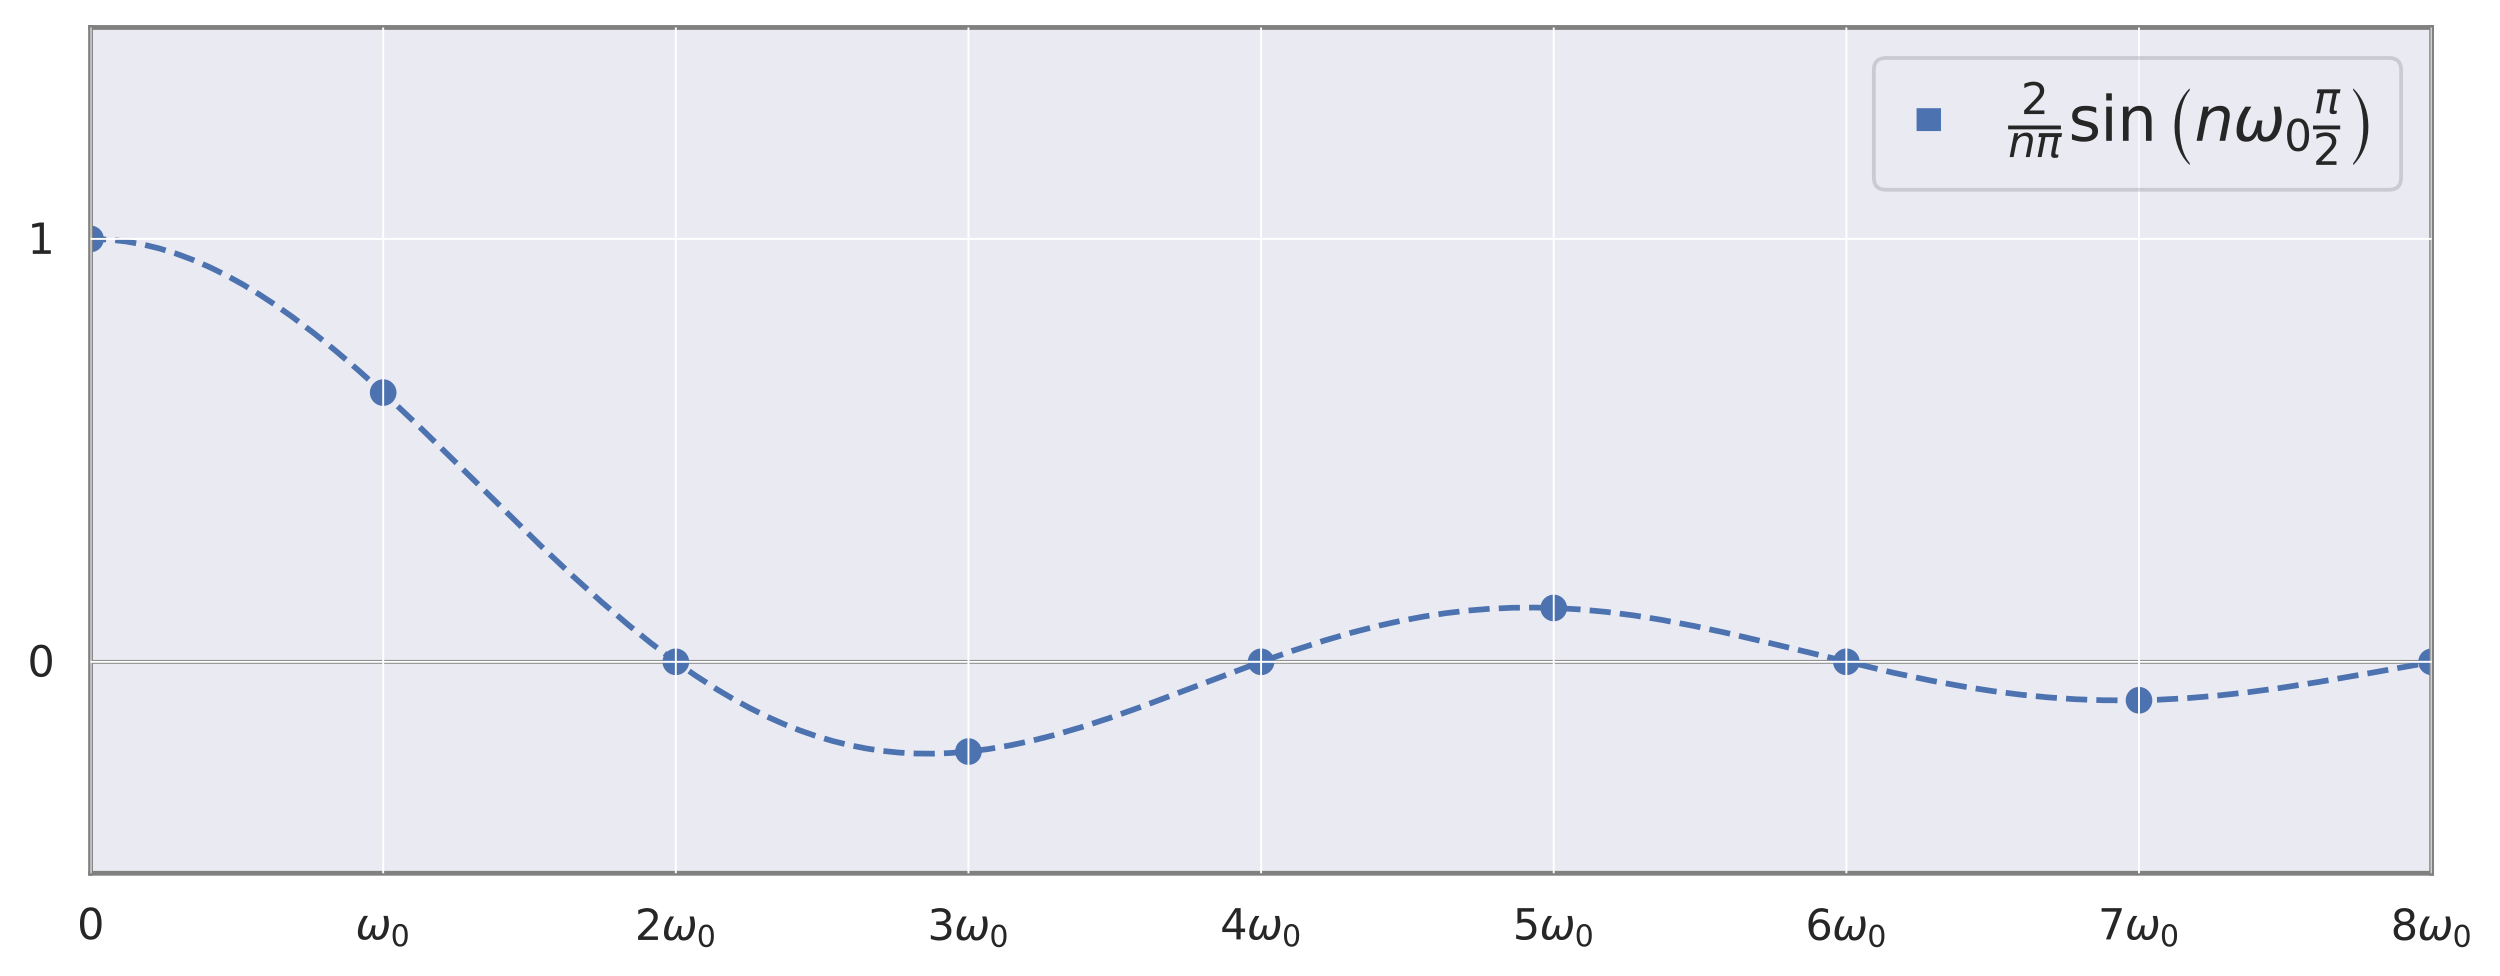
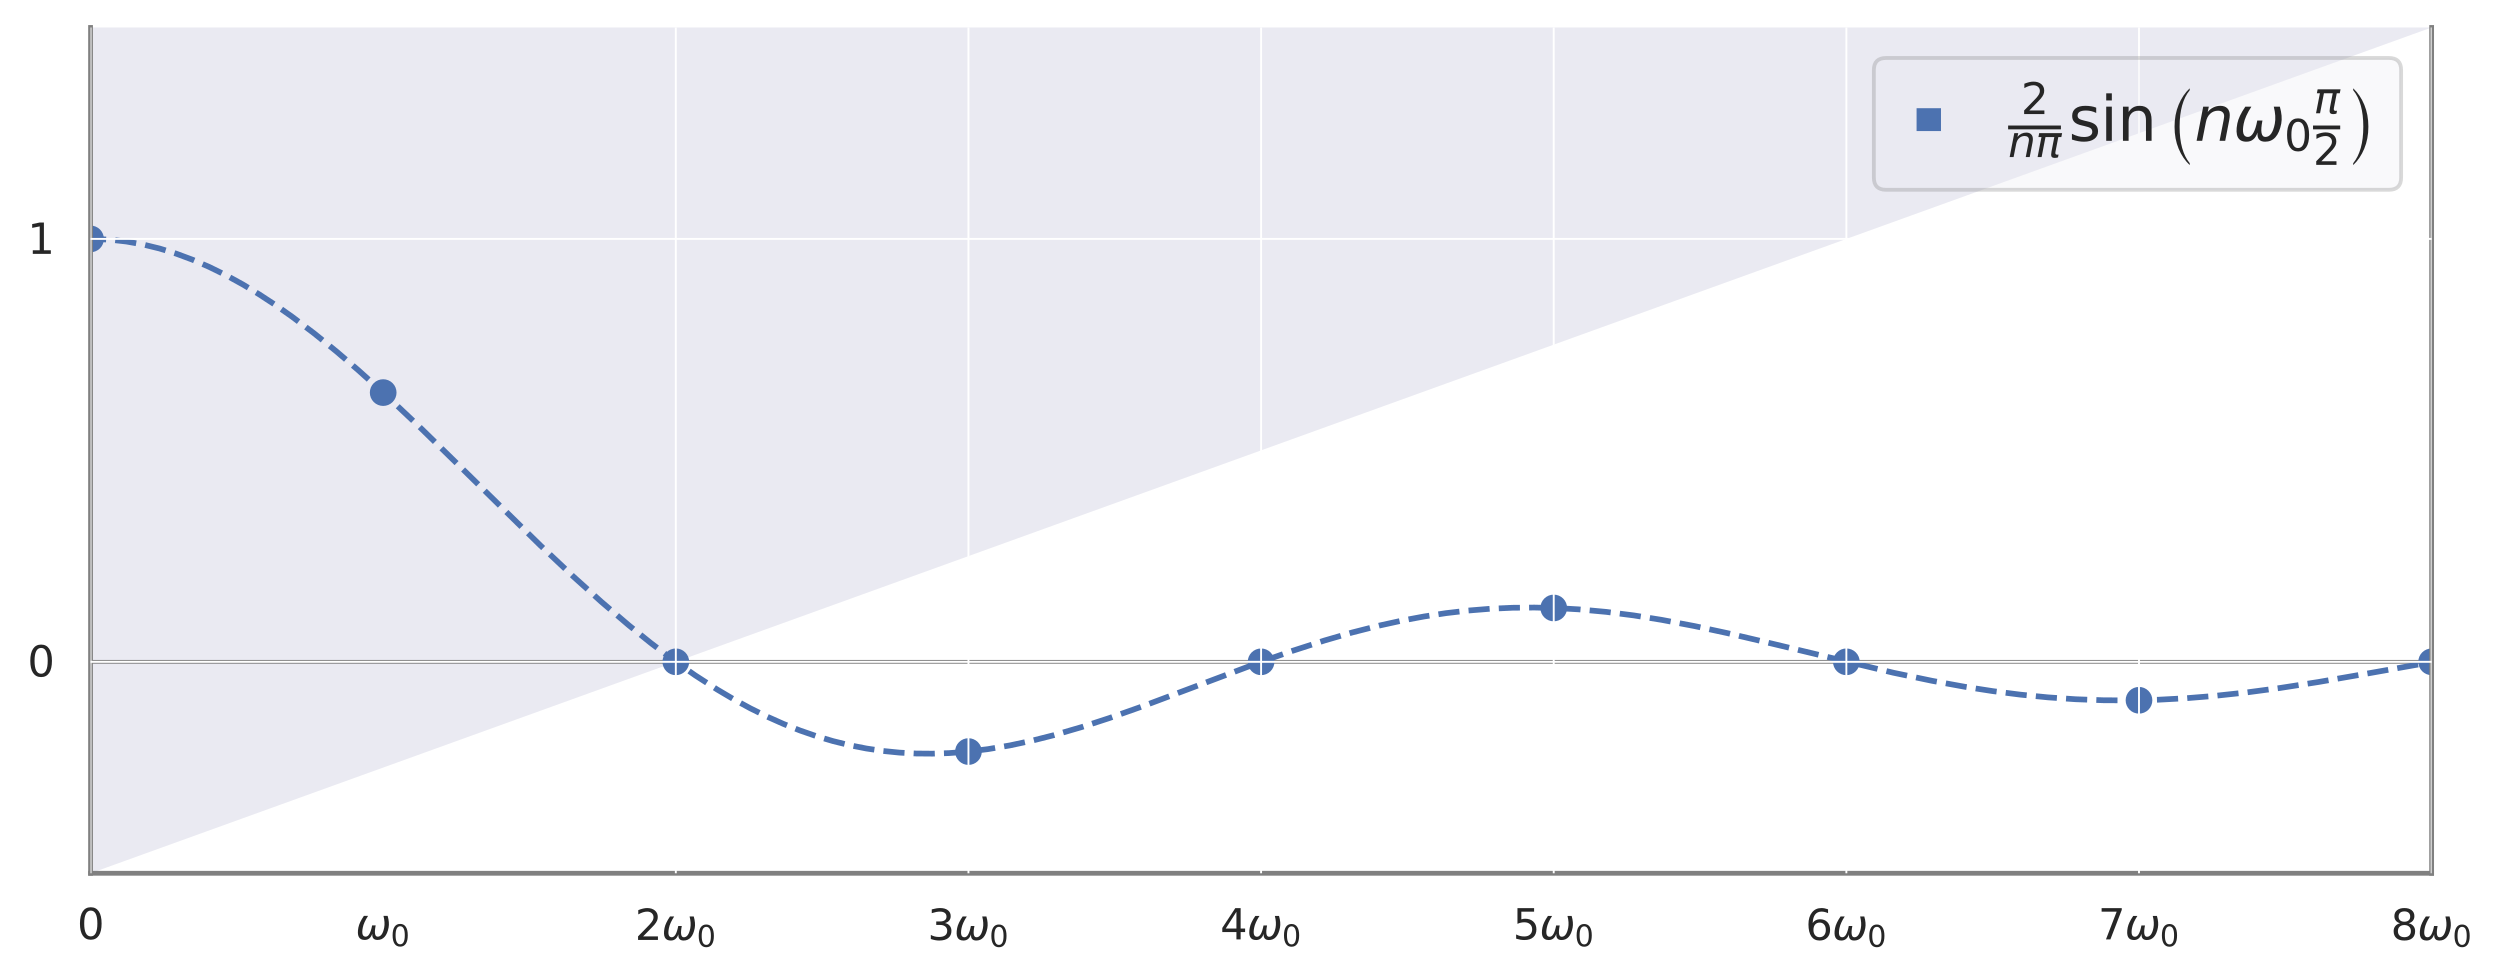
<svg xmlns="http://www.w3.org/2000/svg" xmlns:xlink="http://www.w3.org/1999/xlink" width="655.465pt" height="255.89pt" viewBox="0 0 655.465 255.89" version="1.1">
  <defs>
    <style type="text/css">*{stroke-linejoin: round; stroke-linecap: butt}</style>
  </defs>
  <g id="figure_1">
    <g id="patch_1">
      <path d="M 0 255.89  L 655.465 255.89  L 655.465 0  L 0 0  z " style="fill: #ffffff" />
    </g>
    <g id="axes_1">
      <g id="patch_2">
-         <path d="M 23.74 228.96  L 637.54 228.96  L 637.54 7.2  L 23.74 7.2  z " style="fill: #eaeaf2" />
+         <path d="M 23.74 228.96  L 637.54 7.2  L 23.74 7.2  z " style="fill: #eaeaf2" />
      </g>
      <g id="line2d_1">
        <path d="M 23.74 173.52  L 637.54 173.52  " clip-path="url(#p75a32e670d)" style="fill: none; stroke: #808080; stroke-linecap: round" />
      </g>
      <g id="line2d_2">
        <path d="M -1 67.324  L 2.749 66.022  L 7.092 64.774  L 11.435 63.809  L 15.778 63.13  L 20.121 62.741  L 24.464 62.644  L 28.807 62.839  L 33.15 63.325  L 37.493 64.099  L 41.836 65.159  L 46.179 66.499  L 50.522 68.113  L 54.865 69.993  L 59.208 72.13  L 63.551 74.515  L 67.894 77.136  L 72.237 79.981  L 76.58 83.036  L 82.371 87.413  L 88.162 92.104  L 93.952 97.069  L 101.191 103.601  L 109.877 111.808  L 121.458 123.137  L 141.726 143.044  L 150.412 151.237  L 157.65 157.769  L 164.889 163.959  L 170.68 168.622  L 176.47 172.997  L 182.261 177.061  L 188.052 180.789  L 192.395 183.355  L 196.738 185.717  L 201.081 187.869  L 205.424 189.807  L 209.767 191.529  L 214.11 193.034  L 218.453 194.321  L 222.796 195.39  L 227.139 196.245  L 231.482 196.889  L 235.825 197.325  L 240.168 197.559  L 244.511 197.598  L 248.854 197.449  L 253.197 197.121  L 258.988 196.418  L 264.779 195.436  L 270.569 194.199  L 276.36 192.735  L 283.599 190.63  L 290.837 188.274  L 299.523 185.202  L 312.552 180.307  L 329.924 173.779  L 338.61 170.726  L 347.296 167.922  L 354.535 165.826  L 361.773 163.985  L 367.564 162.715  L 373.355 161.635  L 379.145 160.755  L 384.936 160.079  L 390.727 159.61  L 396.518 159.348  L 402.308 159.29  L 408.099 159.431  L 413.89 159.762  L 421.128 160.429  L 428.367 161.353  L 435.605 162.508  L 444.291 164.15  L 452.977 166.016  L 464.559 168.737  L 496.407 176.379  L 506.541 178.496  L 515.227 180.078  L 522.466 181.201  L 529.704 182.125  L 536.943 182.838  L 544.181 183.329  L 551.419 183.594  L 558.658 183.635  L 565.896 183.456  L 573.135 183.066  L 580.373 182.48  L 589.059 181.543  L 597.745 180.385  L 607.879 178.811  L 620.908 176.549  L 654.205 170.646  L 656.465 170.286  L 656.465 170.286  " clip-path="url(#p75a32e670d)" style="fill: none; stroke-dasharray: 5.55,2.4; stroke-dashoffset: 0; stroke: #4c72b0; stroke-width: 1.5" />
      </g>
      <g id="line2d_3">
        <defs>
          <path id="m15e7d05003" d="M 0 3  C 0.796 3 1.559 2.684 2.121 2.121  C 2.684 1.559 3 0.796 3 0  C 3 -0.796 2.684 -1.559 2.121 -2.121  C 1.559 -2.684 0.796 -3 0 -3  C -0.796 -3 -1.559 -2.684 -2.121 -2.121  C -2.684 -1.559 -3 -0.796 -3 0  C -3 0.796 -2.684 1.559 -2.121 2.121  C -1.559 2.684 -0.796 3 0 3  z " style="stroke: #4c72b0" />
        </defs>
        <g clip-path="url(#p75a32e670d)">
          <use xlink:href="#m15e7d05003" x="23.74" y="62.64" style="fill: #4c72b0; stroke: #4c72b0" />
        </g>
      </g>
      <g id="line2d_4">
        <g clip-path="url(#p75a32e670d)">
          <use xlink:href="#m15e7d05003" x="100.465" y="102.932" style="fill: #4c72b0; stroke: #4c72b0" />
          <use xlink:href="#m15e7d05003" x="177.19" y="173.52" style="fill: #4c72b0; stroke: #4c72b0" />
          <use xlink:href="#m15e7d05003" x="253.915" y="197.049" style="fill: #4c72b0; stroke: #4c72b0" />
          <use xlink:href="#m15e7d05003" x="330.64" y="173.52" style="fill: #4c72b0; stroke: #4c72b0" />
          <use xlink:href="#m15e7d05003" x="407.365" y="159.402" style="fill: #4c72b0; stroke: #4c72b0" />
          <use xlink:href="#m15e7d05003" x="484.09" y="173.52" style="fill: #4c72b0; stroke: #4c72b0" />
          <use xlink:href="#m15e7d05003" x="560.815" y="183.604" style="fill: #4c72b0; stroke: #4c72b0" />
          <use xlink:href="#m15e7d05003" x="637.54" y="173.52" style="fill: #4c72b0; stroke: #4c72b0" />
          <use xlink:href="#m15e7d05003" x="714.265" y="165.677" style="fill: #4c72b0; stroke: #4c72b0" />
        </g>
      </g>
      <g id="patch_3">
        <path d="M 23.74 228.96  L 23.74 7.2  " style="fill: none; stroke: #808080; stroke-width: 1.25; stroke-linejoin: miter; stroke-linecap: square" />
      </g>
      <g id="patch_4">
        <path d="M 637.54 228.96  L 637.54 7.2  " style="fill: none; stroke: #808080; stroke-width: 1.25; stroke-linejoin: miter; stroke-linecap: square" />
      </g>
      <g id="patch_5">
        <path d="M 23.74 228.96  L 637.54 228.96  " style="fill: none; stroke: #808080; stroke-width: 1.25; stroke-linejoin: miter; stroke-linecap: square" />
      </g>
      <g id="patch_6">
-         <path d="M 23.74 7.2  L 637.54 7.2  " style="fill: none; stroke: #808080; stroke-width: 1.25; stroke-linejoin: miter; stroke-linecap: square" />
-       </g>
+         </g>
      <g id="matplotlib.axis_1">
        <g id="xtick_1">
          <g id="line2d_5">
            <path d="M 23.74 228.96  L 23.74 7.2  " clip-path="url(#p75a32e670d)" style="fill: none; stroke: #ffffff; stroke-width: 0.5; stroke-linecap: round" />
          </g>
          <g id="text_1">
            <g style="fill: #262626" transform="translate(20.22 246.315) scale(0.11 -0.11)">
              <defs>
                <path id="DejaVuSans-30" d="M 2034 4250  Q 1547 4250 1301 3770  Q 1056 3291 1056 2328  Q 1056 1369 1301 889  Q 1547 409 2034 409  Q 2525 409 2770 889  Q 3016 1369 3016 2328  Q 3016 3291 2770 3770  Q 2525 4250 2034 4250  z M 2034 4750  Q 2819 4750 3233 4129  Q 3647 3509 3647 2328  Q 3647 1150 3233 529  Q 2819 -91 2034 -91  Q 1250 -91 836 529  Q 422 1150 422 2328  Q 422 3509 836 4129  Q 1250 4750 2034 4750  z " transform="scale(0.016)" />
              </defs>
              <use xlink:href="#DejaVuSans-30" transform="translate(0 0.781)" />
            </g>
          </g>
        </g>
        <g id="xtick_2">
          <g id="line2d_6">
-             <path d="M 100.465 228.96  L 100.465 7.2  " clip-path="url(#p75a32e670d)" style="fill: none; stroke: #ffffff; stroke-width: 0.5; stroke-linecap: round" />
-           </g>
+             </g>
          <g id="text_2">
            <g style="fill: #262626" transform="translate(93.205 246.315) scale(0.11 -0.11)">
              <defs>
                <path id="DejaVuSans-Oblique-3c9" d="M 1369 -91  Q 72 -91 434 1766  Q 575 2500 1256 3500  L 1875 3500  Q 1231 2500 1088 1750  Q 819 397 1519 397  Q 2166 397 2478 2078  L 3009 2078  Q 2669 388 3316 397  Q 4013 403 4275 1750  Q 4419 2500 4169 3500  L 4788 3500  Q 5075 2500 4934 1766  Q 4578 -94 3278 -91  Q 2428 -88 2503 844  Q 2194 -91 1369 -91  z " transform="scale(0.016)" />
              </defs>
              <use xlink:href="#DejaVuSans-Oblique-3c9" transform="translate(0 0.312)" />
              <use xlink:href="#DejaVuSans-30" transform="translate(83.74 -16.094) scale(0.7)" />
            </g>
          </g>
        </g>
        <g id="xtick_3">
          <g id="line2d_7">
            <path d="M 177.19 228.96  L 177.19 7.2  " clip-path="url(#p75a32e670d)" style="fill: none; stroke: #ffffff; stroke-width: 0.5; stroke-linecap: round" />
          </g>
          <g id="text_3">
            <g style="fill: #262626" transform="translate(166.465 246.523) scale(0.11 -0.11)">
              <defs>
                <path id="DejaVuSans-32" d="M 1228 531  L 3431 531  L 3431 0  L 469 0  L 469 531  Q 828 903 1448 1529  Q 2069 2156 2228 2338  Q 2531 2678 2651 2914  Q 2772 3150 2772 3378  Q 2772 3750 2511 3984  Q 2250 4219 1831 4219  Q 1534 4219 1204 4116  Q 875 4013 500 3803  L 500 4441  Q 881 4594 1212 4672  Q 1544 4750 1819 4750  Q 2544 4750 2975 4387  Q 3406 4025 3406 3419  Q 3406 3131 3298 2873  Q 3191 2616 2906 2266  Q 2828 2175 2409 1742  Q 1991 1309 1228 531  z " transform="scale(0.016)" />
              </defs>
              <use xlink:href="#DejaVuSans-32" transform="translate(0 0.781)" />
              <use xlink:href="#DejaVuSans-Oblique-3c9" transform="translate(63.623 0.781)" />
              <use xlink:href="#DejaVuSans-30" transform="translate(147.363 -15.625) scale(0.7)" />
            </g>
          </g>
        </g>
        <g id="xtick_4">
          <g id="line2d_8">
            <path d="M 253.915 228.96  L 253.915 7.2  " clip-path="url(#p75a32e670d)" style="fill: none; stroke: #ffffff; stroke-width: 0.5; stroke-linecap: round" />
          </g>
          <g id="text_4">
            <g style="fill: #262626" transform="translate(243.19 246.523) scale(0.11 -0.11)">
              <defs>
                <path id="DejaVuSans-33" d="M 2597 2516  Q 3050 2419 3304 2112  Q 3559 1806 3559 1356  Q 3559 666 3084 287  Q 2609 -91 1734 -91  Q 1441 -91 1130 -33  Q 819 25 488 141  L 488 750  Q 750 597 1062 519  Q 1375 441 1716 441  Q 2309 441 2620 675  Q 2931 909 2931 1356  Q 2931 1769 2642 2001  Q 2353 2234 1838 2234  L 1294 2234  L 1294 2753  L 1863 2753  Q 2328 2753 2575 2939  Q 2822 3125 2822 3475  Q 2822 3834 2567 4026  Q 2313 4219 1838 4219  Q 1578 4219 1281 4162  Q 984 4106 628 3988  L 628 4550  Q 988 4650 1302 4700  Q 1616 4750 1894 4750  Q 2613 4750 3031 4423  Q 3450 4097 3450 3541  Q 3450 3153 3228 2886  Q 3006 2619 2597 2516  z " transform="scale(0.016)" />
              </defs>
              <use xlink:href="#DejaVuSans-33" transform="translate(0 0.781)" />
              <use xlink:href="#DejaVuSans-Oblique-3c9" transform="translate(63.623 0.781)" />
              <use xlink:href="#DejaVuSans-30" transform="translate(147.363 -15.625) scale(0.7)" />
            </g>
          </g>
        </g>
        <g id="xtick_5">
          <g id="line2d_9">
            <path d="M 330.64 228.96  L 330.64 7.2  " clip-path="url(#p75a32e670d)" style="fill: none; stroke: #ffffff; stroke-width: 0.5; stroke-linecap: round" />
          </g>
          <g id="text_5">
            <g style="fill: #262626" transform="translate(319.915 246.315) scale(0.11 -0.11)">
              <defs>
                <path id="DejaVuSans-34" d="M 2419 4116  L 825 1625  L 2419 1625  L 2419 4116  z M 2253 4666  L 3047 4666  L 3047 1625  L 3713 1625  L 3713 1100  L 3047 1100  L 3047 0  L 2419 0  L 2419 1100  L 313 1100  L 313 1709  L 2253 4666  z " transform="scale(0.016)" />
              </defs>
              <use xlink:href="#DejaVuSans-34" transform="translate(0 0.094)" />
              <use xlink:href="#DejaVuSans-Oblique-3c9" transform="translate(63.623 0.094)" />
              <use xlink:href="#DejaVuSans-30" transform="translate(147.363 -16.312) scale(0.7)" />
            </g>
          </g>
        </g>
        <g id="xtick_6">
          <g id="line2d_10">
            <path d="M 407.365 228.96  L 407.365 7.2  " clip-path="url(#p75a32e670d)" style="fill: none; stroke: #ffffff; stroke-width: 0.5; stroke-linecap: round" />
          </g>
          <g id="text_6">
            <g style="fill: #262626" transform="translate(396.64 246.315) scale(0.11 -0.11)">
              <defs>
                <path id="DejaVuSans-35" d="M 691 4666  L 3169 4666  L 3169 4134  L 1269 4134  L 1269 2991  Q 1406 3038 1543 3061  Q 1681 3084 1819 3084  Q 2600 3084 3056 2656  Q 3513 2228 3513 1497  Q 3513 744 3044 326  Q 2575 -91 1722 -91  Q 1428 -91 1123 -41  Q 819 9 494 109  L 494 744  Q 775 591 1075 516  Q 1375 441 1709 441  Q 2250 441 2565 725  Q 2881 1009 2881 1497  Q 2881 1984 2565 2268  Q 2250 2553 1709 2553  Q 1456 2553 1204 2497  Q 953 2441 691 2322  L 691 4666  z " transform="scale(0.016)" />
              </defs>
              <use xlink:href="#DejaVuSans-35" transform="translate(0 0.094)" />
              <use xlink:href="#DejaVuSans-Oblique-3c9" transform="translate(63.623 0.094)" />
              <use xlink:href="#DejaVuSans-30" transform="translate(147.363 -16.312) scale(0.7)" />
            </g>
          </g>
        </g>
        <g id="xtick_7">
          <g id="line2d_11">
            <path d="M 484.09 228.96  L 484.09 7.2  " clip-path="url(#p75a32e670d)" style="fill: none; stroke: #ffffff; stroke-width: 0.5; stroke-linecap: round" />
          </g>
          <g id="text_7">
            <g style="fill: #262626" transform="translate(473.365 246.523) scale(0.11 -0.11)">
              <defs>
                <path id="DejaVuSans-36" d="M 2113 2584  Q 1688 2584 1439 2293  Q 1191 2003 1191 1497  Q 1191 994 1439 701  Q 1688 409 2113 409  Q 2538 409 2786 701  Q 3034 994 3034 1497  Q 3034 2003 2786 2293  Q 2538 2584 2113 2584  z M 3366 4563  L 3366 3988  Q 3128 4100 2886 4159  Q 2644 4219 2406 4219  Q 1781 4219 1451 3797  Q 1122 3375 1075 2522  Q 1259 2794 1537 2939  Q 1816 3084 2150 3084  Q 2853 3084 3261 2657  Q 3669 2231 3669 1497  Q 3669 778 3244 343  Q 2819 -91 2113 -91  Q 1303 -91 875 529  Q 447 1150 447 2328  Q 447 3434 972 4092  Q 1497 4750 2381 4750  Q 2619 4750 2861 4703  Q 3103 4656 3366 4563  z " transform="scale(0.016)" />
              </defs>
              <use xlink:href="#DejaVuSans-36" transform="translate(0 0.781)" />
              <use xlink:href="#DejaVuSans-Oblique-3c9" transform="translate(63.623 0.781)" />
              <use xlink:href="#DejaVuSans-30" transform="translate(147.363 -15.625) scale(0.7)" />
            </g>
          </g>
        </g>
        <g id="xtick_8">
          <g id="line2d_12">
            <path d="M 560.815 228.96  L 560.815 7.2  " clip-path="url(#p75a32e670d)" style="fill: none; stroke: #ffffff; stroke-width: 0.5; stroke-linecap: round" />
          </g>
          <g id="text_8">
            <g style="fill: #262626" transform="translate(550.09 246.315) scale(0.11 -0.11)">
              <defs>
                <path id="DejaVuSans-37" d="M 525 4666  L 3525 4666  L 3525 4397  L 1831 0  L 1172 0  L 2766 4134  L 525 4134  L 525 4666  z " transform="scale(0.016)" />
              </defs>
              <use xlink:href="#DejaVuSans-37" transform="translate(0 0.094)" />
              <use xlink:href="#DejaVuSans-Oblique-3c9" transform="translate(63.623 0.094)" />
              <use xlink:href="#DejaVuSans-30" transform="translate(147.363 -16.312) scale(0.7)" />
            </g>
          </g>
        </g>
        <g id="xtick_9">
          <g id="line2d_13">
            <path d="M 637.54 228.96  L 637.54 7.2  " clip-path="url(#p75a32e670d)" style="fill: none; stroke: #ffffff; stroke-width: 0.5; stroke-linecap: round" />
          </g>
          <g id="text_9">
            <g style="fill: #262626" transform="translate(626.815 246.523) scale(0.11 -0.11)">
              <defs>
                <path id="DejaVuSans-38" d="M 2034 2216  Q 1584 2216 1326 1975  Q 1069 1734 1069 1313  Q 1069 891 1326 650  Q 1584 409 2034 409  Q 2484 409 2743 651  Q 3003 894 3003 1313  Q 3003 1734 2745 1975  Q 2488 2216 2034 2216  z M 1403 2484  Q 997 2584 770 2862  Q 544 3141 544 3541  Q 544 4100 942 4425  Q 1341 4750 2034 4750  Q 2731 4750 3128 4425  Q 3525 4100 3525 3541  Q 3525 3141 3298 2862  Q 3072 2584 2669 2484  Q 3125 2378 3379 2068  Q 3634 1759 3634 1313  Q 3634 634 3220 271  Q 2806 -91 2034 -91  Q 1263 -91 848 271  Q 434 634 434 1313  Q 434 1759 690 2068  Q 947 2378 1403 2484  z M 1172 3481  Q 1172 3119 1398 2916  Q 1625 2713 2034 2713  Q 2441 2713 2670 2916  Q 2900 3119 2900 3481  Q 2900 3844 2670 4047  Q 2441 4250 2034 4250  Q 1625 4250 1398 4047  Q 1172 3844 1172 3481  z " transform="scale(0.016)" />
              </defs>
              <use xlink:href="#DejaVuSans-38" transform="translate(0 0.781)" />
              <use xlink:href="#DejaVuSans-Oblique-3c9" transform="translate(63.623 0.781)" />
              <use xlink:href="#DejaVuSans-30" transform="translate(147.363 -15.625) scale(0.7)" />
            </g>
          </g>
        </g>
      </g>
      <g id="matplotlib.axis_2">
        <g id="ytick_1">
          <g id="line2d_14">
            <path d="M 23.74 173.52  L 637.54 173.52  " clip-path="url(#p75a32e670d)" style="fill: none; stroke: #ffffff; stroke-width: 0.5; stroke-linecap: round" />
          </g>
          <g id="text_10">
            <g style="fill: #262626" transform="translate(7.2 177.447) scale(0.11 -0.11)">
              <use xlink:href="#DejaVuSans-30" transform="translate(0 0.781)" />
            </g>
          </g>
        </g>
        <g id="ytick_2">
          <g id="line2d_15">
            <path d="M 23.74 62.64  L 637.54 62.64  " clip-path="url(#p75a32e670d)" style="fill: none; stroke: #ffffff; stroke-width: 0.5; stroke-linecap: round" />
          </g>
          <g id="text_11">
            <g style="fill: #262626" transform="translate(7.2 66.567) scale(0.11 -0.11)">
              <defs>
                <path id="DejaVuSans-31" d="M 794 531  L 1825 531  L 1825 4091  L 703 3866  L 703 4441  L 1819 4666  L 2450 4666  L 2450 531  L 3481 531  L 3481 0  L 794 0  L 794 531  z " transform="scale(0.016)" />
              </defs>
              <use xlink:href="#DejaVuSans-31" transform="translate(0 0.094)" />
            </g>
          </g>
        </g>
      </g>
      <g id="legend_1">
        <g id="patch_7">
          <path d="M 494.5 49.76  L 626.34 49.76  Q 629.54 49.76 629.54 46.56  L 629.54 18.4  Q 629.54 15.2 626.34 15.2  L 494.5 15.2  Q 491.3 15.2 491.3 18.4  L 491.3 46.56  Q 491.3 49.76 494.5 49.76  z " style="fill: #eaeaf2; opacity: 0.3; stroke: #808080; stroke-linejoin: miter" />
        </g>
        <g id="line2d_16">
          <path d="M 502.5 31.36  L 508.9 31.36  " style="fill: none; stroke-dasharray: 22.2,9.6; stroke-dashoffset: 0; stroke: #4c72b0; stroke-width: 6" />
        </g>
        <g id="text_12">
          <g style="fill: #262626" transform="translate(526.5 36.96) scale(0.16 -0.16)">
            <defs>
              <path id="DejaVuSans-Oblique-6e" d="M 3566 2113  L 3156 0  L 2578 0  L 2988 2091  Q 3016 2238 3031 2350  Q 3047 2463 3047 2528  Q 3047 2791 2881 2937  Q 2716 3084 2419 3084  Q 1956 3084 1622 2776  Q 1288 2469 1184 1941  L 800 0  L 225 0  L 903 3500  L 1478 3500  L 1363 2950  Q 1603 3253 1940 3418  Q 2278 3584 2650 3584  Q 3113 3584 3367 3334  Q 3622 3084 3622 2631  Q 3622 2519 3608 2391  Q 3594 2263 3566 2113  z " transform="scale(0.016)" />
              <path id="DejaVuSans-Oblique-3c0" d="M 584 3500  L 3938 3500  L 3825 2925  L 3384 2925  L 2966 775  Q 2922 550 2981 450  Q 3038 353 3209 353  Q 3256 353 3325 363  Q 3397 369 3419 372  L 3338 -44  Q 3222 -84 3103 -103  Q 2981 -122 2866 -122  Q 2491 -122 2388 81  Q 2284 288 2391 838  L 2797 2925  L 1506 2925  L 938 0  L 350 0  L 919 2925  L 472 2925  L 584 3500  z " transform="scale(0.016)" />
              <path id="DejaVuSans-73" d="M 2834 3397  L 2834 2853  Q 2591 2978 2328 3040  Q 2066 3103 1784 3103  Q 1356 3103 1142 2972  Q 928 2841 928 2578  Q 928 2378 1081 2264  Q 1234 2150 1697 2047  L 1894 2003  Q 2506 1872 2764 1633  Q 3022 1394 3022 966  Q 3022 478 2636 193  Q 2250 -91 1575 -91  Q 1294 -91 989 -36  Q 684 19 347 128  L 347 722  Q 666 556 975 473  Q 1284 391 1588 391  Q 1994 391 2212 530  Q 2431 669 2431 922  Q 2431 1156 2273 1281  Q 2116 1406 1581 1522  L 1381 1569  Q 847 1681 609 1914  Q 372 2147 372 2553  Q 372 3047 722 3315  Q 1072 3584 1716 3584  Q 2034 3584 2315 3537  Q 2597 3491 2834 3397  z " transform="scale(0.016)" />
              <path id="DejaVuSans-69" d="M 603 3500  L 1178 3500  L 1178 0  L 603 0  L 603 3500  z M 603 4863  L 1178 4863  L 1178 4134  L 603 4134  L 603 4863  z " transform="scale(0.016)" />
              <path id="DejaVuSans-6e" d="M 3513 2113  L 3513 0  L 2938 0  L 2938 2094  Q 2938 2591 2744 2837  Q 2550 3084 2163 3084  Q 1697 3084 1428 2787  Q 1159 2491 1159 1978  L 1159 0  L 581 0  L 581 3500  L 1159 3500  L 1159 2956  Q 1366 3272 1645 3428  Q 1925 3584 2291 3584  Q 2894 3584 3203 3211  Q 3513 2838 3513 2113  z " transform="scale(0.016)" />
              <path id="STIXSizeOneSym-Regular-28" d="M 2445 -858  L 2445 -1050  Q 1728 -371 1309 630  Q 890 1632 890 2886  Q 890 4122 1309 5136  Q 1728 6150 2445 6822  L 2445 6630  Q 1408 5363 1408 2886  Q 1408 410 2445 -858  z " transform="scale(0.016)" />
              <path id="STIXSizeOneSym-Regular-29" d="M 550 6630  L 550 6822  Q 1267 6144 1686 5142  Q 2106 4141 2106 2886  Q 2106 1651 1686 636  Q 1267 -378 550 -1050  L 550 -858  Q 1587 410 1587 2886  Q 1587 5363 550 6630  z " transform="scale(0.016)" />
            </defs>
            <use xlink:href="#DejaVuSans-32" transform="translate(21 44.047) scale(0.7)" />
            <use xlink:href="#DejaVuSans-Oblique-6e" transform="translate(0 -26.403) scale(0.7)" />
            <use xlink:href="#DejaVuSans-Oblique-3c0" transform="translate(44.365 -26.403) scale(0.7)" />
            <use xlink:href="#DejaVuSans-73" transform="translate(99.009 0.25)" />
            <use xlink:href="#DejaVuSans-69" transform="translate(151.108 0.25)" />
            <use xlink:href="#DejaVuSans-6e" transform="translate(178.892 0.25)" />
            <use xlink:href="#STIXSizeOneSym-Regular-28" transform="translate(258.506 -22.75) scale(0.999)" />
            <use xlink:href="#DejaVuSans-Oblique-6e" transform="translate(305.248 0.25)" />
            <use xlink:href="#DejaVuSans-Oblique-3c9" transform="translate(368.627 0.25)" />
            <use xlink:href="#DejaVuSans-30" transform="translate(452.367 -16.156) scale(0.7)" />
            <use xlink:href="#DejaVuSans-Oblique-3c0" transform="translate(500.637 45.381) scale(0.7)" />
            <use xlink:href="#DejaVuSans-32" transform="translate(499.637 -39.156) scale(0.7)" />
            <use xlink:href="#STIXSizeOneSym-Regular-29" transform="translate(556.673 -22.75) scale(0.999)" />
            <path d="M 0 19.047  L 0 25.297  L 86.509 25.297  L 86.509 19.047  L 0 19.047  z " />
            <path d="M 499.637 19.047  L 499.637 25.297  L 544.173 25.297  L 544.173 19.047  L 499.637 19.047  z " />
          </g>
        </g>
      </g>
    </g>
  </g>
  <defs>
    <clipPath id="p75a32e670d">
      <rect x="23.74" y="7.2" width="613.8" height="221.76" />
    </clipPath>
  </defs>
</svg>